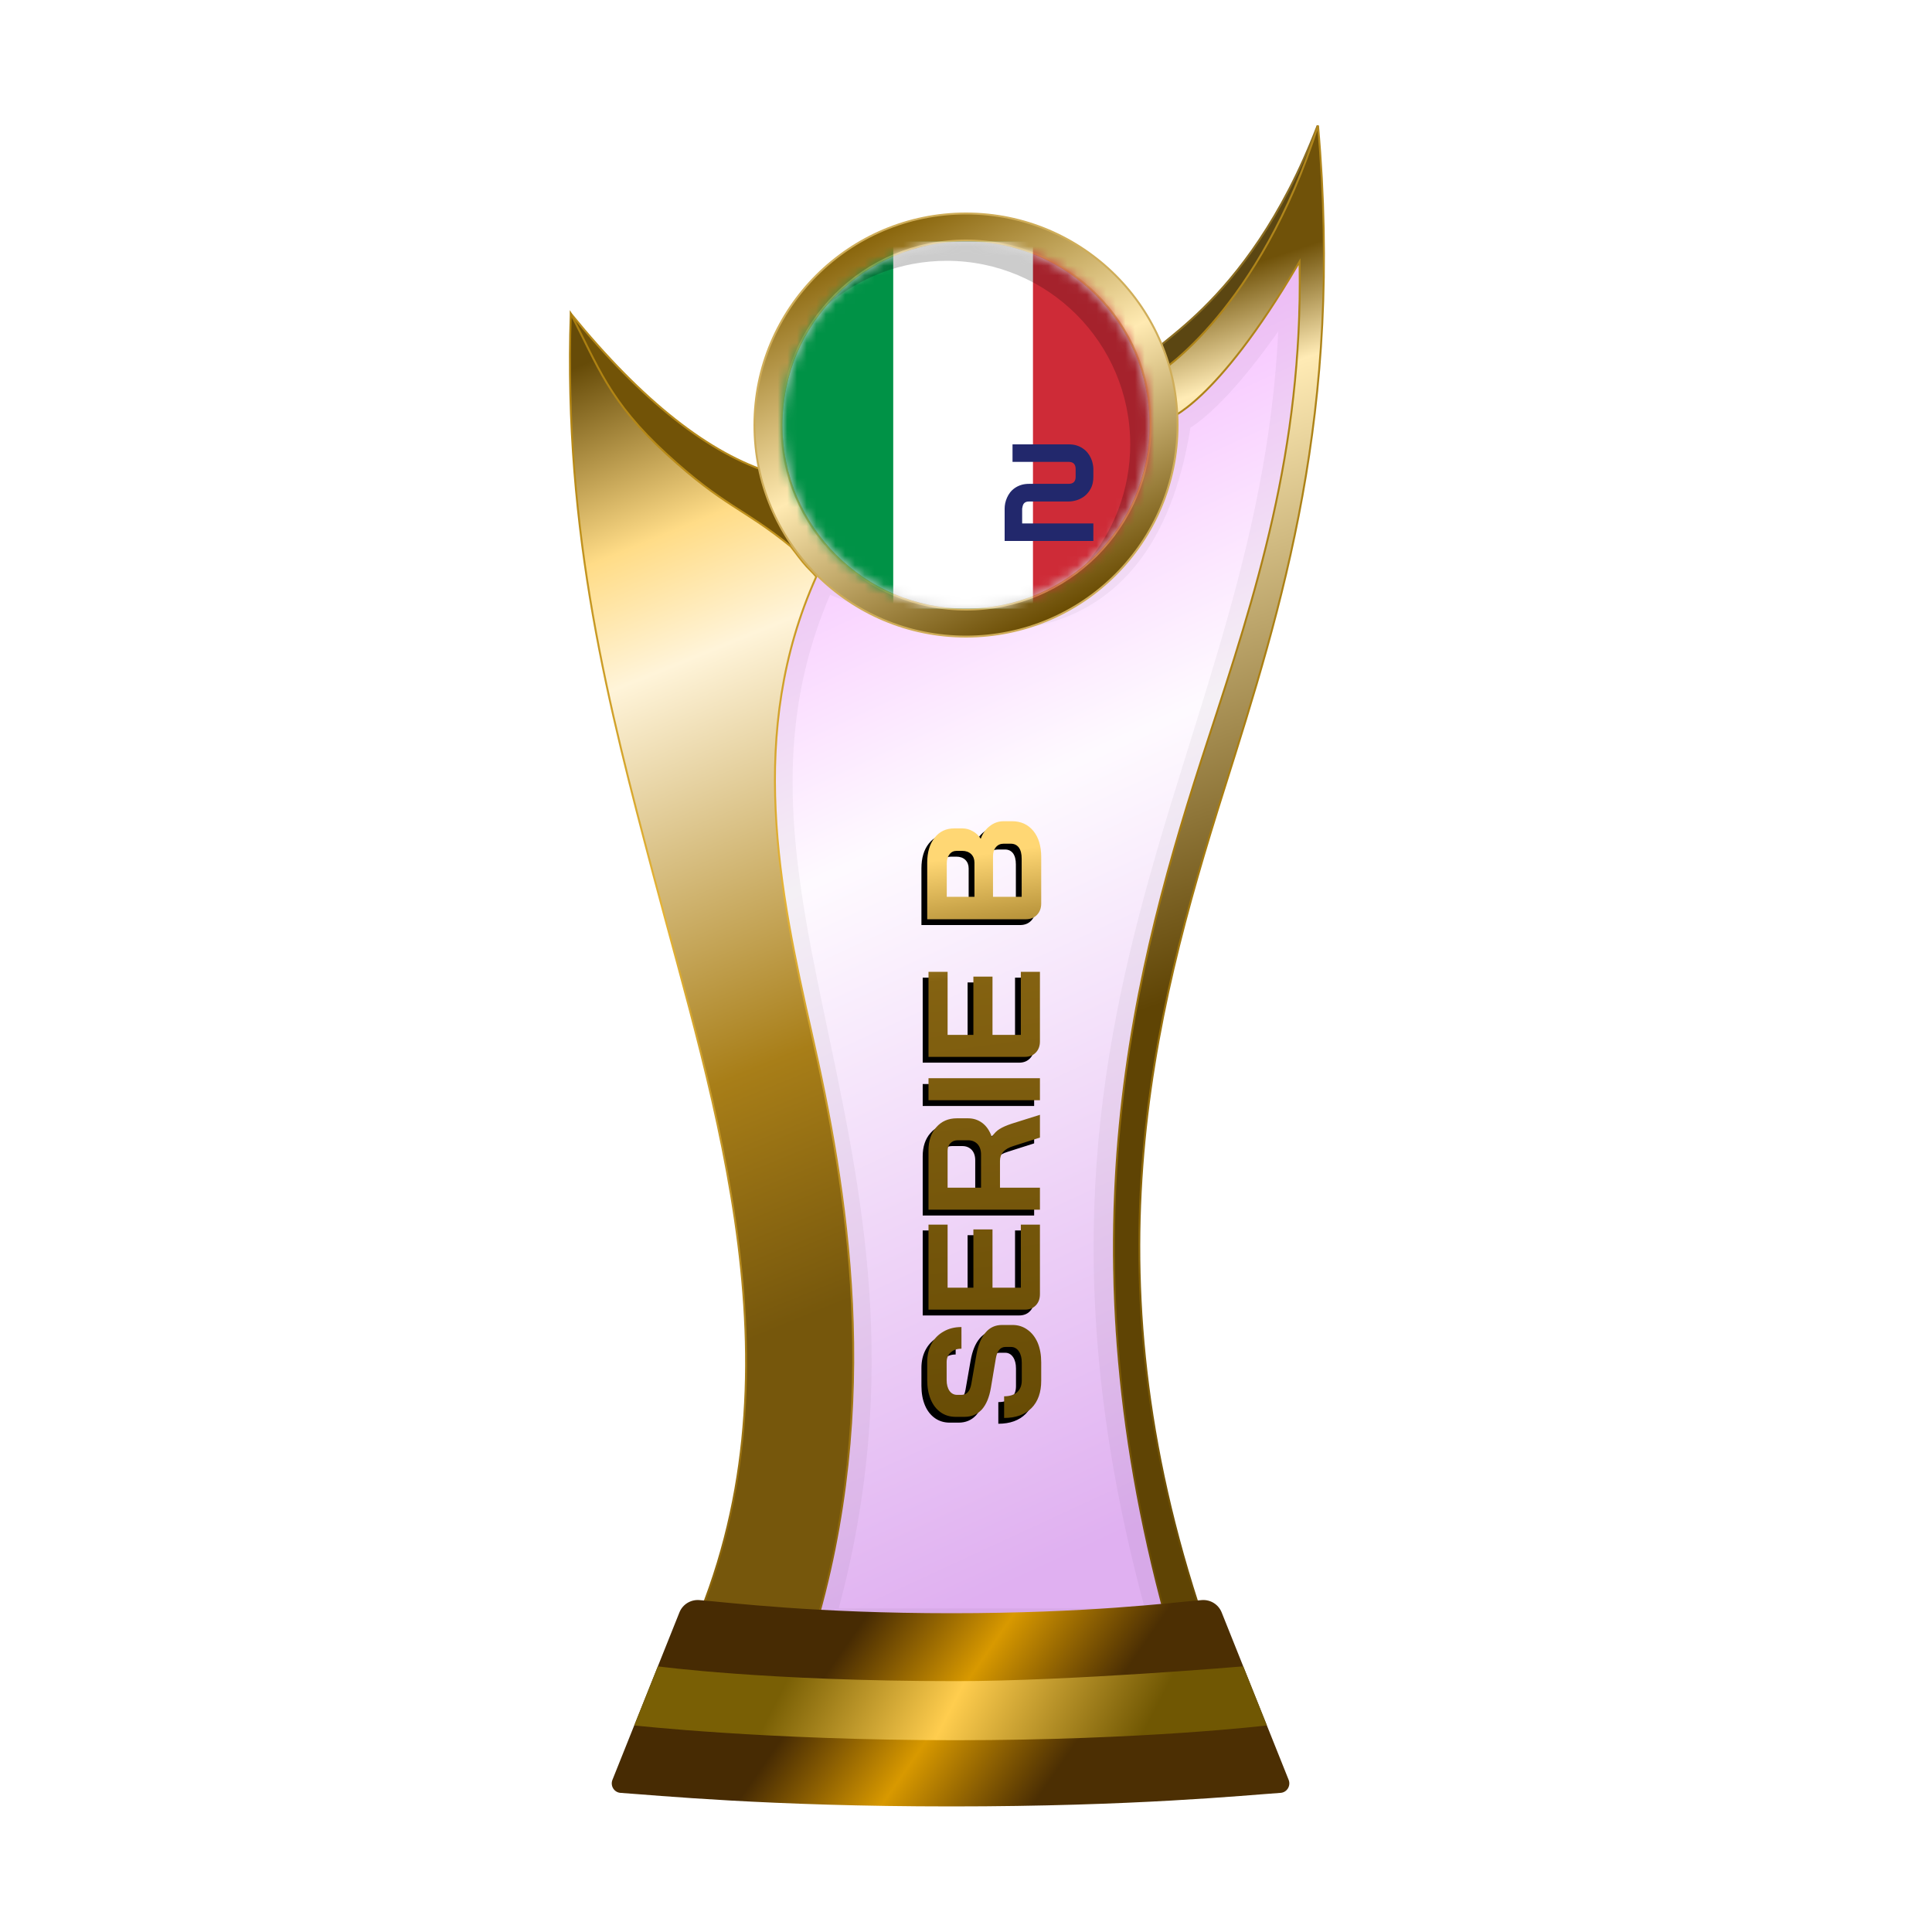
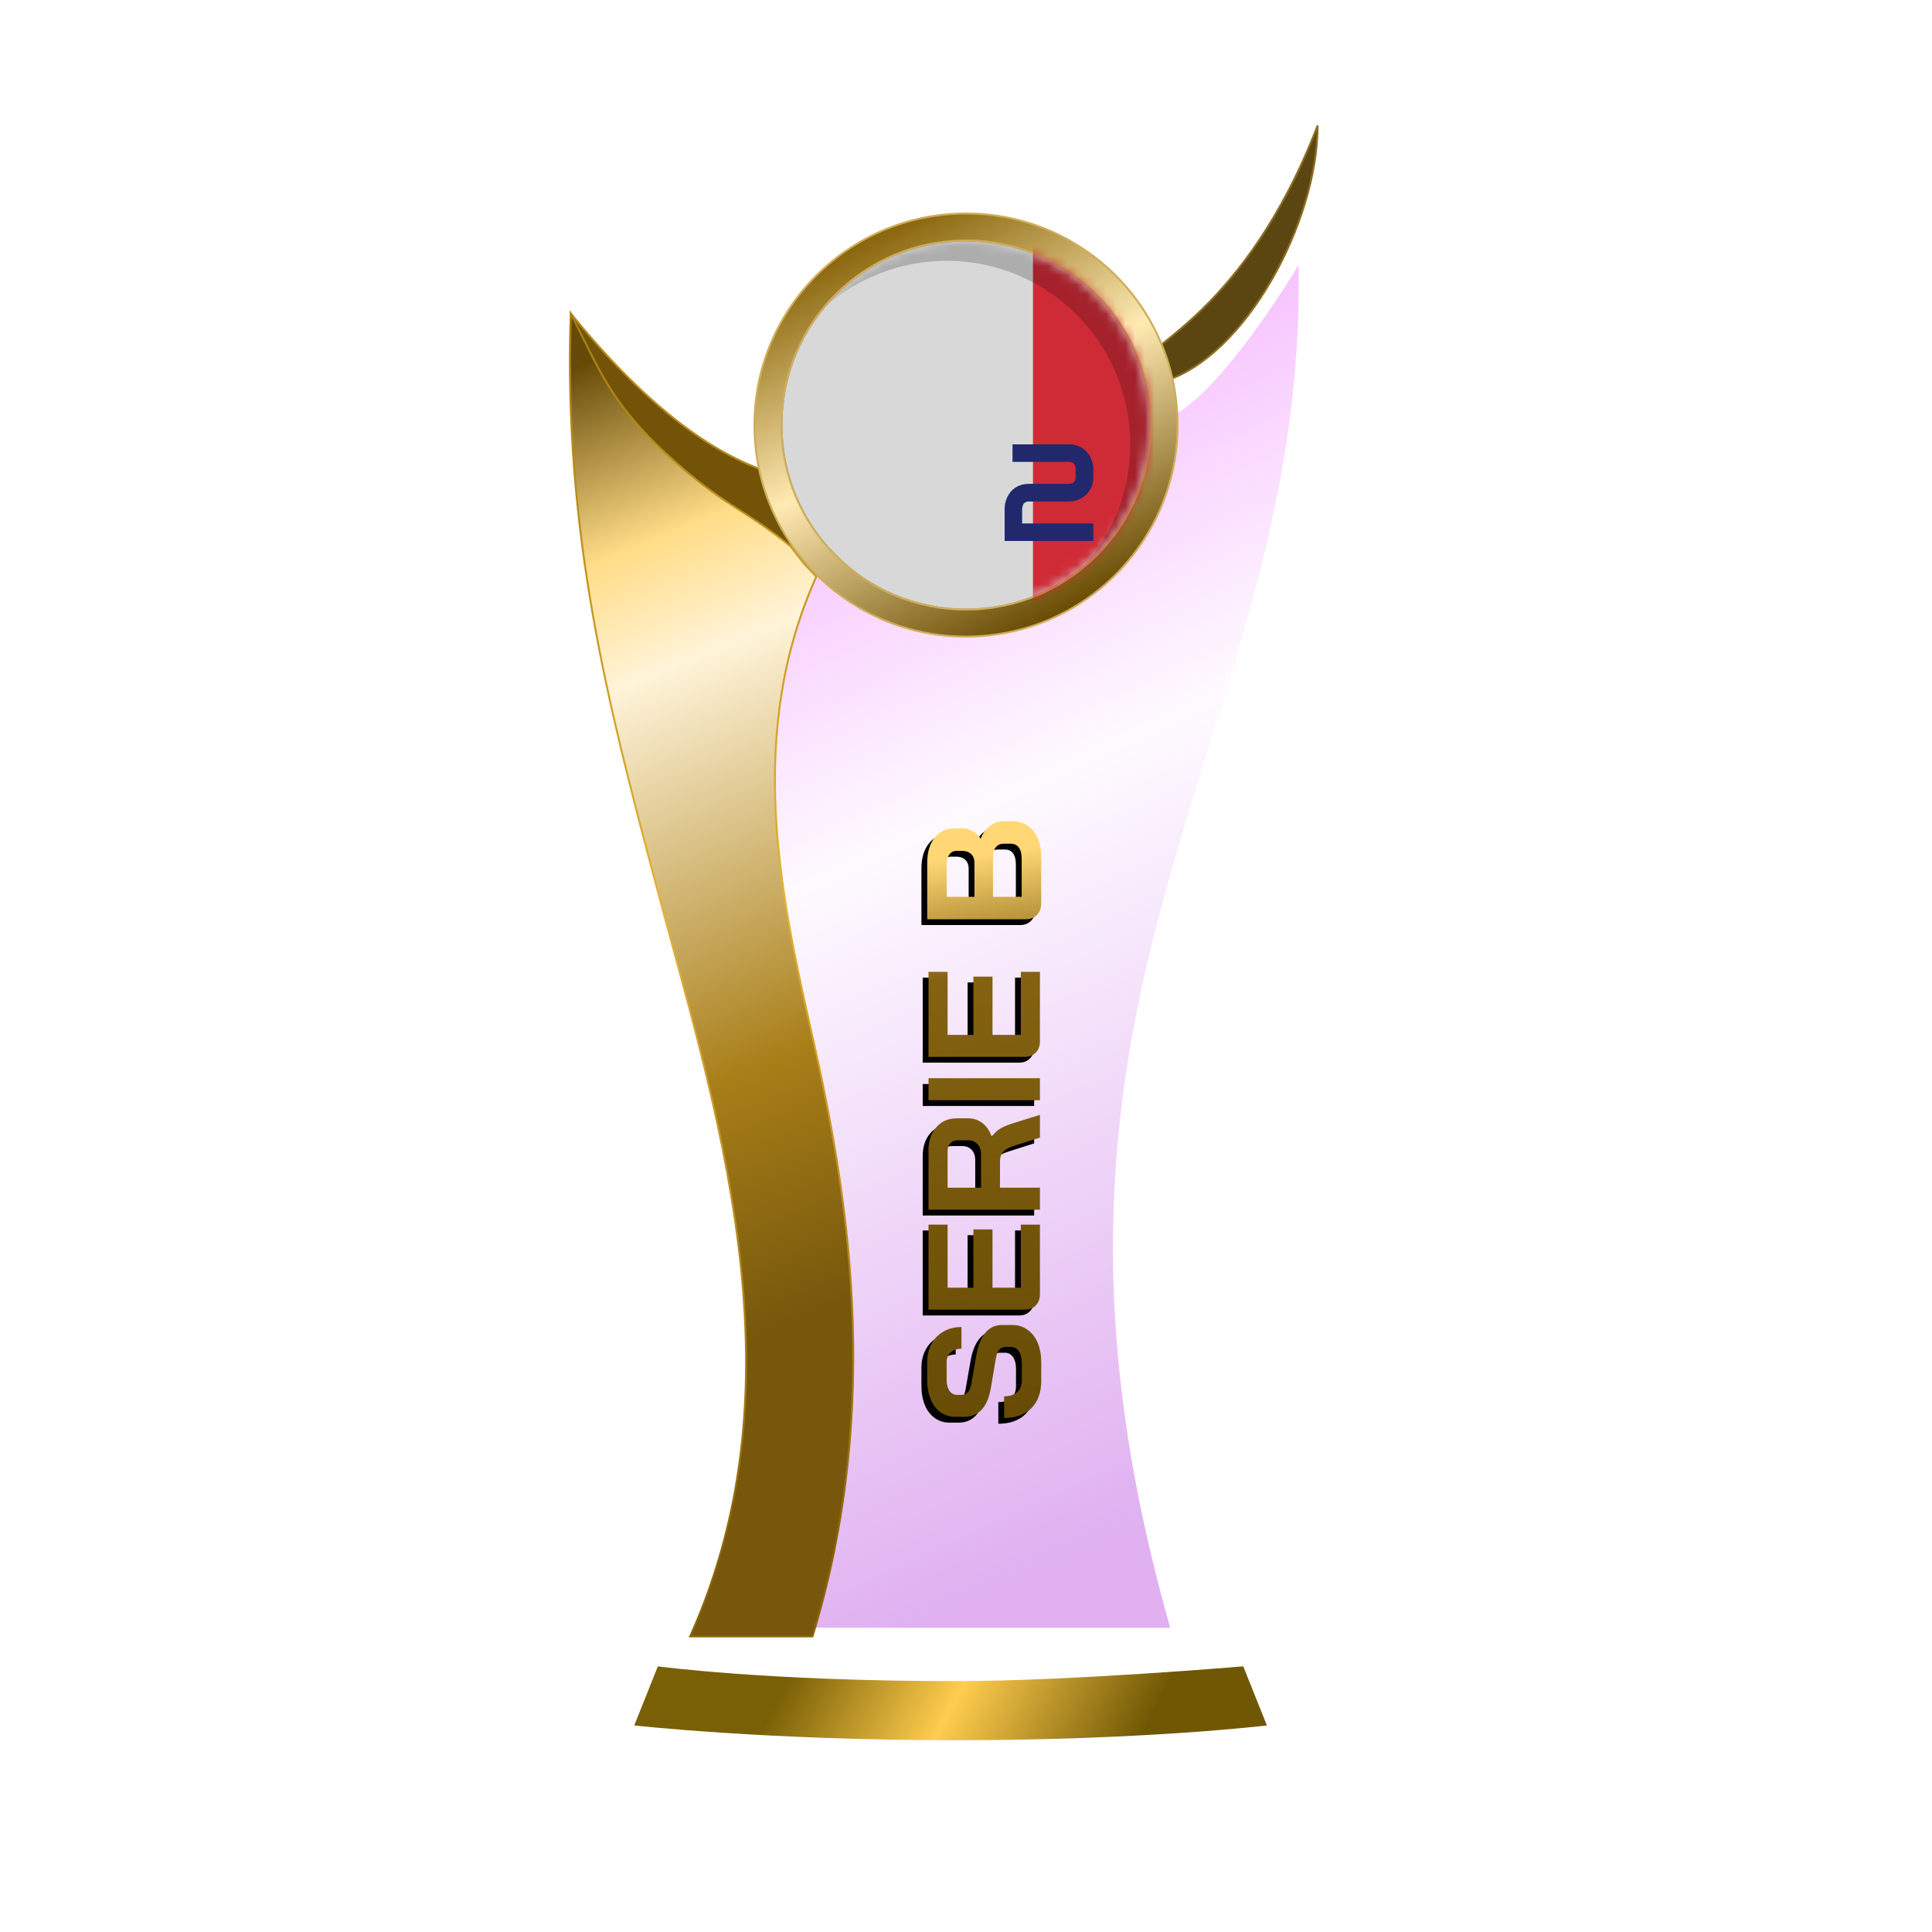
<svg xmlns="http://www.w3.org/2000/svg" xmlns:xlink="http://www.w3.org/1999/xlink" width="200px" height="200px" viewBox="0 0 200 200" version="1.1">
  <title>italy_2_gold</title>
  <defs>
    <linearGradient x1="39.044%" y1="6.772%" x2="58.233%" y2="95.397%" id="linearGradient-1">
      <stop stop-color="#EE86FF" offset="0%" />
      <stop stop-color="#FEF7FF" offset="37.799%" />
      <stop stop-color="#CB7CE7" offset="100%" />
    </linearGradient>
    <filter x="-9.2%" y="-7.0%" width="118.4%" height="110.5%" filterUnits="objectBoundingBox" id="filter-2">
      <feGaussianBlur stdDeviation="1" in="SourceGraphic" />
    </filter>
    <linearGradient x1="50%" y1="9.706%" x2="53.008%" y2="57.196%" id="linearGradient-3">
      <stop stop-color="#705209" offset="0%" />
      <stop stop-color="#FFEBB5" offset="15.683%" />
      <stop stop-color="#5F4404" offset="100%" />
    </linearGradient>
    <linearGradient x1="50.955%" y1="-0.323%" x2="51.506%" y2="94.957%" id="linearGradient-4">
      <stop stop-color="#B1871D" offset="0%" />
      <stop stop-color="#A97D10" offset="47.712%" />
      <stop stop-color="#6C4E04" offset="100%" />
    </linearGradient>
    <linearGradient x1="48.684%" y1="0.016%" x2="56.281%" y2="77.617%" id="linearGradient-5">
      <stop stop-color="#664B08" offset="0%" />
      <stop stop-color="#FFDC87" offset="19.473%" />
      <stop stop-color="#FFF4D9" offset="32.378%" />
      <stop stop-color="#A87E18" offset="74.156%" />
      <stop stop-color="#76570C" offset="100%" />
    </linearGradient>
    <linearGradient x1="52.298%" y1="-0.283%" x2="54.68%" y2="93.621%" id="linearGradient-6">
      <stop stop-color="#AA7E0F" offset="0%" />
      <stop stop-color="#E4B337" offset="47.712%" />
      <stop stop-color="#8C660B" offset="100%" />
    </linearGradient>
    <linearGradient x1="29.723%" y1="45.927%" x2="71.412%" y2="54.64%" id="linearGradient-7">
      <stop stop-color="#472B03" offset="0%" />
      <stop stop-color="#D89900" offset="49.166%" />
      <stop stop-color="#4C2F03" offset="100%" />
    </linearGradient>
    <linearGradient x1="22.357%" y1="48.161%" x2="82.774%" y2="51.797%" id="linearGradient-8">
      <stop stop-color="#795F05" offset="0%" />
      <stop stop-color="#FFCD4E" offset="46.571%" />
      <stop stop-color="#705703" offset="100%" />
    </linearGradient>
    <linearGradient x1="15.322%" y1="11.29%" x2="60.493%" y2="100.18%" id="linearGradient-9">
      <stop stop-color="#88640A" offset="0%" />
      <stop stop-color="#FFEAB2" offset="47.712%" />
      <stop stop-color="#6B4D04" offset="100%" />
    </linearGradient>
    <circle id="path-10" cx="19" cy="19" r="19" />
    <linearGradient x1="0%" y1="50.669%" x2="94.547%" y2="48.176%" id="linearGradient-12">
      <stop stop-color="#684C05" offset="0%" />
      <stop stop-color="#846211" offset="78.543%" />
      <stop stop-color="#FFD774" offset="100%" />
    </linearGradient>
    <path d="M74.856,121.8 C73.648,121.8 72.703,121.465 72.022,120.795 C71.341,120.114 71,119.169 71,117.96 L73.241,117.96 C73.241,118.531 73.384,118.982 73.67,119.311 C73.966,119.63 74.373,119.789 74.889,119.789 L76.719,119.789 C77.202,119.789 77.592,119.691 77.889,119.493 C78.197,119.284 78.35,119.009 78.35,118.669 L78.35,118.108 C78.35,117.57 77.955,117.235 77.164,117.103 L74.131,116.592 C73.142,116.427 72.39,116.114 71.873,115.653 C71.368,115.18 71.115,114.582 71.115,113.856 L71.115,112.934 C71.115,112.351 71.269,111.84 71.577,111.401 C71.895,110.95 72.34,110.604 72.912,110.363 C73.494,110.121 74.164,110 74.922,110 L76.785,110 C77.499,110 78.13,110.148 78.68,110.445 C79.229,110.742 79.652,111.159 79.949,111.697 C80.257,112.225 80.41,112.84 80.41,113.543 L78.169,113.543 C78.169,113.082 78.043,112.714 77.79,112.439 C77.537,112.153 77.202,112.011 76.785,112.011 L74.922,112.011 C74.461,112.011 74.087,112.109 73.802,112.307 C73.527,112.505 73.39,112.769 73.39,113.098 L73.39,113.543 C73.39,114.093 73.769,114.433 74.527,114.565 L77.543,115.092 C78.542,115.268 79.306,115.581 79.834,116.032 C80.361,116.471 80.625,117.043 80.625,117.746 L80.625,118.834 C80.625,119.416 80.46,119.932 80.13,120.383 C79.811,120.833 79.361,121.185 78.779,121.437 C78.197,121.679 77.521,121.8 76.752,121.8 L74.856,121.8 Z M83.809,121.668 C83.337,121.668 82.952,121.525 82.656,121.24 C82.359,120.954 82.211,120.58 82.211,120.119 L82.211,110.132 L91.011,110.132 L91.011,112.109 L84.485,112.109 L84.485,114.779 L90.517,114.779 L90.517,116.757 L84.485,116.757 L84.485,119.691 L91.011,119.691 L91.011,121.668 L83.809,121.668 Z M92.559,110.132 L98.69,110.132 C99.69,110.132 100.492,110.401 101.096,110.939 C101.711,111.478 102.019,112.186 102.019,113.065 L102.019,114.219 C102.019,114.79 101.854,115.29 101.525,115.719 C101.206,116.136 100.739,116.455 100.124,116.675 L100.124,116.708 C100.475,116.938 100.739,117.202 100.915,117.499 C101.102,117.795 101.283,118.207 101.459,118.735 L102.382,121.668 L100.025,121.668 L99.152,118.932 C99.009,118.46 98.811,118.108 98.558,117.878 C98.305,117.647 97.993,117.532 97.619,117.532 L94.834,117.532 L94.834,121.668 L92.559,121.668 L92.559,110.132 Z M98.262,115.57 C98.723,115.57 99.086,115.45 99.349,115.208 C99.613,114.955 99.745,114.631 99.745,114.235 L99.745,113.164 C99.745,112.846 99.646,112.593 99.448,112.406 C99.25,112.208 98.987,112.109 98.657,112.109 L94.834,112.109 L94.834,115.57 L98.262,115.57 Z M103.894,110.132 L106.168,110.132 L106.168,121.668 L103.894,121.668 L103.894,110.132 Z M109.979,121.668 C109.506,121.668 109.122,121.525 108.825,121.24 C108.528,120.954 108.38,120.58 108.38,120.119 L108.38,110.132 L117.181,110.132 L117.181,112.109 L110.654,112.109 L110.654,114.779 L116.686,114.779 L116.686,116.757 L110.654,116.757 L110.654,119.691 L117.181,119.691 L117.181,121.668 L109.979,121.668 Z M124.26,121.8 C123.777,121.8 123.384,121.654 123.08,121.362 C122.777,121.07 122.625,120.687 122.625,120.215 L122.625,110 L128.491,110 C129.559,110 130.413,110.253 131.054,110.759 C131.705,111.264 132.031,111.944 132.031,112.798 L132.031,113.641 C132.031,114.012 131.936,114.366 131.745,114.703 C131.565,115.04 131.306,115.316 130.969,115.529 L130.969,115.546 C131.509,115.737 131.941,116.046 132.267,116.473 C132.604,116.9 132.773,117.378 132.773,117.906 L132.773,118.783 C132.773,119.704 132.436,120.44 131.762,120.991 C131.098,121.53 130.199,121.8 129.064,121.8 L124.26,121.8 Z M128.491,114.889 C128.851,114.889 129.143,114.776 129.368,114.551 C129.593,114.315 129.705,114.006 129.705,113.624 L129.705,113.051 C129.705,112.736 129.587,112.489 129.351,112.309 C129.115,112.118 128.8,112.023 128.407,112.023 L124.951,112.023 L124.951,114.889 L128.491,114.889 Z M128.896,119.777 C129.39,119.777 129.772,119.682 130.042,119.491 C130.312,119.288 130.447,119.007 130.447,118.648 L130.447,117.906 C130.447,117.58 130.329,117.316 130.093,117.114 C129.857,116.911 129.542,116.81 129.149,116.81 L124.951,116.81 L124.951,119.777 L128.896,119.777 Z" id="path-13" />
    <filter x="-1.5%" y="-7.6%" width="101.9%" height="110.2%" filterUnits="objectBoundingBox" id="filter-14">
      <feOffset dx="-0.6" dy="-0.6" in="SourceAlpha" result="shadowOffsetOuter1" />
      <feColorMatrix values="0 0 0 0 0   0 0 0 0 0   0 0 0 0 0  0 0 0 0.2 0" type="matrix" in="shadowOffsetOuter1" />
    </filter>
  </defs>
  <g id="italy_2_gold" stroke="none" stroke-width="1" fill="none" fill-rule="evenodd">
    <g id="euro_qualify_gold_shield" transform="translate(59, 13)">
      <g id="cup" transform="translate(-0, 0)">
        <path d="M25.9,46 C10,79.5 39.5,107 25.182,155.5 L62.144,155.5 C43.037,88.637 76.262,63.456 75.431,14.451 C66.71,28.571 62.4,30 62.4,30 C59.078,53.672 42.512,53.06 25.9,46 Z" id="glass" fill="url(#linearGradient-1)" fill-rule="nonzero" opacity="0.6" />
-         <path d="M25.9,46 C10,79.5 39.5,107 25.182,155.5 L62.144,155.5 C43.037,88.637 76.262,63.456 75.431,14.451 C66.71,28.571 62.4,30 62.4,30 C59.078,53.672 42.512,53.06 25.9,46 Z" id="glass-shadow" stroke="#000000" stroke-width="4" opacity="0.2" fill-rule="nonzero" filter="url(#filter-2)" />
        <path d="M77.4,0 C69.9,19.5 58.9,23 60.4,24 L61.4,26.5 C69.9,24 77.4,10 77.4,0 Z" id="Path" stroke="#8B6D22" stroke-width="0.2" fill="#5B4612" fill-rule="nonzero" />
-         <path d="M75.531,14.449 L75.525,14.093 L75.345,14.4 C71.083,21.669 67.706,25.673 65.398,27.859 C64.244,28.951 63.358,29.589 62.763,29.953 C62.465,30.135 62.24,30.248 62.091,30.316 C62.045,30.337 62.007,30.353 61.975,30.366 L61.012,25.547 C61.029,25.536 61.05,25.522 61.075,25.505 C61.155,25.452 61.271,25.372 61.422,25.264 C61.723,25.046 62.159,24.715 62.701,24.256 C63.784,23.338 65.292,21.913 66.989,19.877 C70.329,15.871 74.404,9.504 77.441,0.005 C80.081,29.62 73.719,49.746 67.747,68.635 C60.167,92.611 53.219,119.579 66.142,156.4 L62.219,156.4 C50.618,115.733 58.388,86.997 66.053,63.575 C70.975,48.533 75.856,33.617 75.531,14.449 Z" id="Path" stroke="url(#linearGradient-4)" stroke-width="0.2" fill="url(#linearGradient-3)" fill-rule="nonzero" />
        <path d="M0.12,19.5 C7.453,28.5 14.413,34 21,36 L24,45 C8.413,35.333 0.453,26.833 0.12,19.5 Z" id="Path-2" stroke="#B68A1C" stroke-width="0.2" fill="#725307" />
-         <path d="M12.448,156.4 C24.523,129.475 14.934,101.369 8.615,77.48 C4.139,60.556 -0.705,42.242 0.085,19.478 C2.915,24.898 4,28.5 10,34 C16,39.5 17.965,39.575 22.86,43.571 C23.46,44.321 23.976,45.069 24.5,45.631 C24.763,45.913 25,46.147 25.16,46.312 C25.213,46.367 25.327,46.496 25.5,46.7 C18.264,62.841 21.677,79.21 25.037,94.011 C28.6,109.705 32.549,132.09 25.108,156.4 L12.448,156.4 Z" id="Path" stroke="url(#linearGradient-6)" stroke-width="0.2" fill="url(#linearGradient-5)" fill-rule="nonzero" />
-         <path d="M11.335,153.913 C11.669,153.078 12.513,152.565 13.409,152.641 C16.674,152.916 25.364,154 39.5,154 C53.636,154 62.126,152.916 65.391,152.641 C66.287,152.565 67.131,153.078 67.465,153.913 L74.398,171.244 C74.647,171.869 74.227,172.553 73.557,172.598 C69.827,172.849 58.454,174 39.5,174 C20.546,174 8.973,172.849 5.243,172.598 C4.573,172.553 4.153,171.869 4.402,171.244 L11.335,153.913 Z" id="Path" fill="url(#linearGradient-7)" fill-rule="nonzero" />
+         <path d="M12.448,156.4 C24.523,129.475 14.934,101.369 8.615,77.48 C4.139,60.556 -0.705,42.242 0.085,19.478 C2.915,24.898 4,28.5 10,34 C16,39.5 17.965,39.575 22.86,43.571 C23.46,44.321 23.976,45.069 24.5,45.631 C24.763,45.913 25,46.147 25.16,46.312 C25.213,46.367 25.327,46.496 25.5,46.7 C18.264,62.841 21.677,79.21 25.037,94.011 C28.6,109.705 32.549,132.09 25.108,156.4 Z" id="Path" stroke="url(#linearGradient-6)" stroke-width="0.2" fill="url(#linearGradient-5)" fill-rule="nonzero" />
        <path d="M9.1,159.5 C9.1,159.5 20.307,161.029 39.902,161.029 C51.809,161.029 69.7,159.5 69.7,159.5 L72.15,165.617 C72.15,165.617 59.498,167.146 39.902,167.146 C20.307,167.146 6.66,165.617 6.66,165.617 L9.1,159.5 Z" id="Path" fill="url(#linearGradient-8)" fill-rule="nonzero" />
        <circle id="Oval" fill="#8B7234" cx="41" cy="31" r="21" />
        <path d="M41,9.1 C47.048,9.1 52.523,11.551 56.486,15.514 C60.449,19.477 62.9,24.952 62.9,31 C62.9,37.048 60.449,42.523 56.486,46.486 C52.523,50.449 47.048,52.9 41,52.9 C34.952,52.9 29.477,50.449 25.514,46.486 C21.551,42.523 19.1,37.048 19.1,31 C19.1,24.952 21.551,19.477 25.514,15.514 C29.477,11.551 34.952,9.1 41,9.1 Z M41,11.9 C35.726,11.9 30.951,14.038 27.494,17.494 C24.038,20.951 21.9,25.726 21.9,31 C21.9,36.274 24.038,41.049 27.494,44.506 C30.951,47.962 35.726,50.1 41,50.1 C46.274,50.1 51.049,47.962 54.506,44.506 C57.962,41.049 60.1,36.274 60.1,31 C60.1,25.726 57.962,20.951 54.506,17.494 C51.049,14.038 46.274,11.9 41,11.9 Z" id="Shape" stroke="#CFAD59" stroke-width="0.2" fill="url(#linearGradient-9)" />
      </g>
    </g>
    <g id="flag" transform="translate(81, 25)">
      <mask id="mask-11" fill="white">
        <use xlink:href="#path-10" />
      </mask>
      <use id="Mask" fill="#D8D8D8" xlink:href="#path-10" />
      <g mask="url(#mask-11)" fill-rule="nonzero" id="Path">
        <g transform="translate(-6, 0)">
-           <path d="M45.6,0 L3.8,0 C1.701,0 0,1.701 0,3.8 L0,34.2 C0,36.299 1.701,38 3.8,38 L45.6,38 C47.699,38 49.4,36.299 49.4,34.2 L49.4,3.8 C49.4,1.701 47.699,0 45.6,0 Z" fill="#009246" />
-           <path d="M45.601,0 L17.467,0 L17.467,38 L45.601,38 C47.699,38 49.401,36.299 49.401,34.2 L49.401,3.8 C49.401,1.701 47.699,0 45.601,0 Z" fill="#FFFFFF" />
          <path d="M45.599,0 L31.933,0 L31.933,38 L45.599,38 C47.698,38 49.399,36.299 49.399,34.2 L49.399,3.8 C49.399,1.701 47.698,0 45.599,0 Z" fill="#CE2B37" />
        </g>
      </g>
      <path d="M19,0 C29.493,0 38,8.507 38,19 C38,24.756 35.441,29.914 31.398,33.398 C34.266,30.07 36,25.738 36,21 C36,10.507 27.493,2 17,2 C12.262,2 7.93,3.734 4.602,6.602 C8.086,2.559 13.244,0 19,0 Z" id="Path" fill-opacity="0.2" fill="#000000" mask="url(#mask-11)" />
    </g>
    <path d="M113.184,56 L104,56 L104,52.646 C104,52.474 104.019,52.292 104.056,52.102 C104.098,51.907 104.16,51.714 104.244,51.523 C104.328,51.332 104.435,51.151 104.565,50.979 C104.7,50.807 104.86,50.656 105.046,50.526 C105.237,50.391 105.455,50.284 105.701,50.205 C105.948,50.126 106.227,50.087 106.538,50.087 L110.625,50.087 C110.871,50.087 111.052,50.026 111.169,49.905 C111.29,49.78 111.35,49.598 111.35,49.361 L111.35,48.559 C111.35,48.313 111.29,48.127 111.169,48.001 C111.048,47.876 110.871,47.813 110.639,47.813 L104.816,47.813 L104.816,46 L110.639,46 C110.946,46 111.222,46.039 111.469,46.118 C111.715,46.197 111.931,46.304 112.117,46.439 C112.308,46.569 112.471,46.721 112.605,46.893 C112.74,47.065 112.849,47.246 112.933,47.437 C113.021,47.623 113.084,47.813 113.121,48.008 C113.163,48.199 113.184,48.378 113.184,48.545 L113.184,49.361 C113.184,49.831 113.098,50.228 112.926,50.554 C112.759,50.874 112.547,51.137 112.291,51.342 C112.036,51.542 111.759,51.688 111.462,51.781 C111.169,51.869 110.894,51.913 110.639,51.913 L106.538,51.913 C106.39,51.913 106.271,51.934 106.183,51.976 C106.094,52.018 106.025,52.074 105.974,52.144 C105.927,52.213 105.892,52.292 105.869,52.381 C105.846,52.469 105.827,52.557 105.813,52.646 L105.813,54.187 L113.184,54.187 L113.184,56 Z" id="Path" fill="#22286C" fill-rule="nonzero" />
    <g id="Combined-Shape" fill-rule="nonzero" transform="translate(101.886, 115.9) rotate(-90) translate(-101.886, -115.9)">
      <use fill="black" fill-opacity="1" filter="url(#filter-14)" xlink:href="#path-13" />
      <use fill="url(#linearGradient-12)" xlink:href="#path-13" />
    </g>
  </g>
</svg>